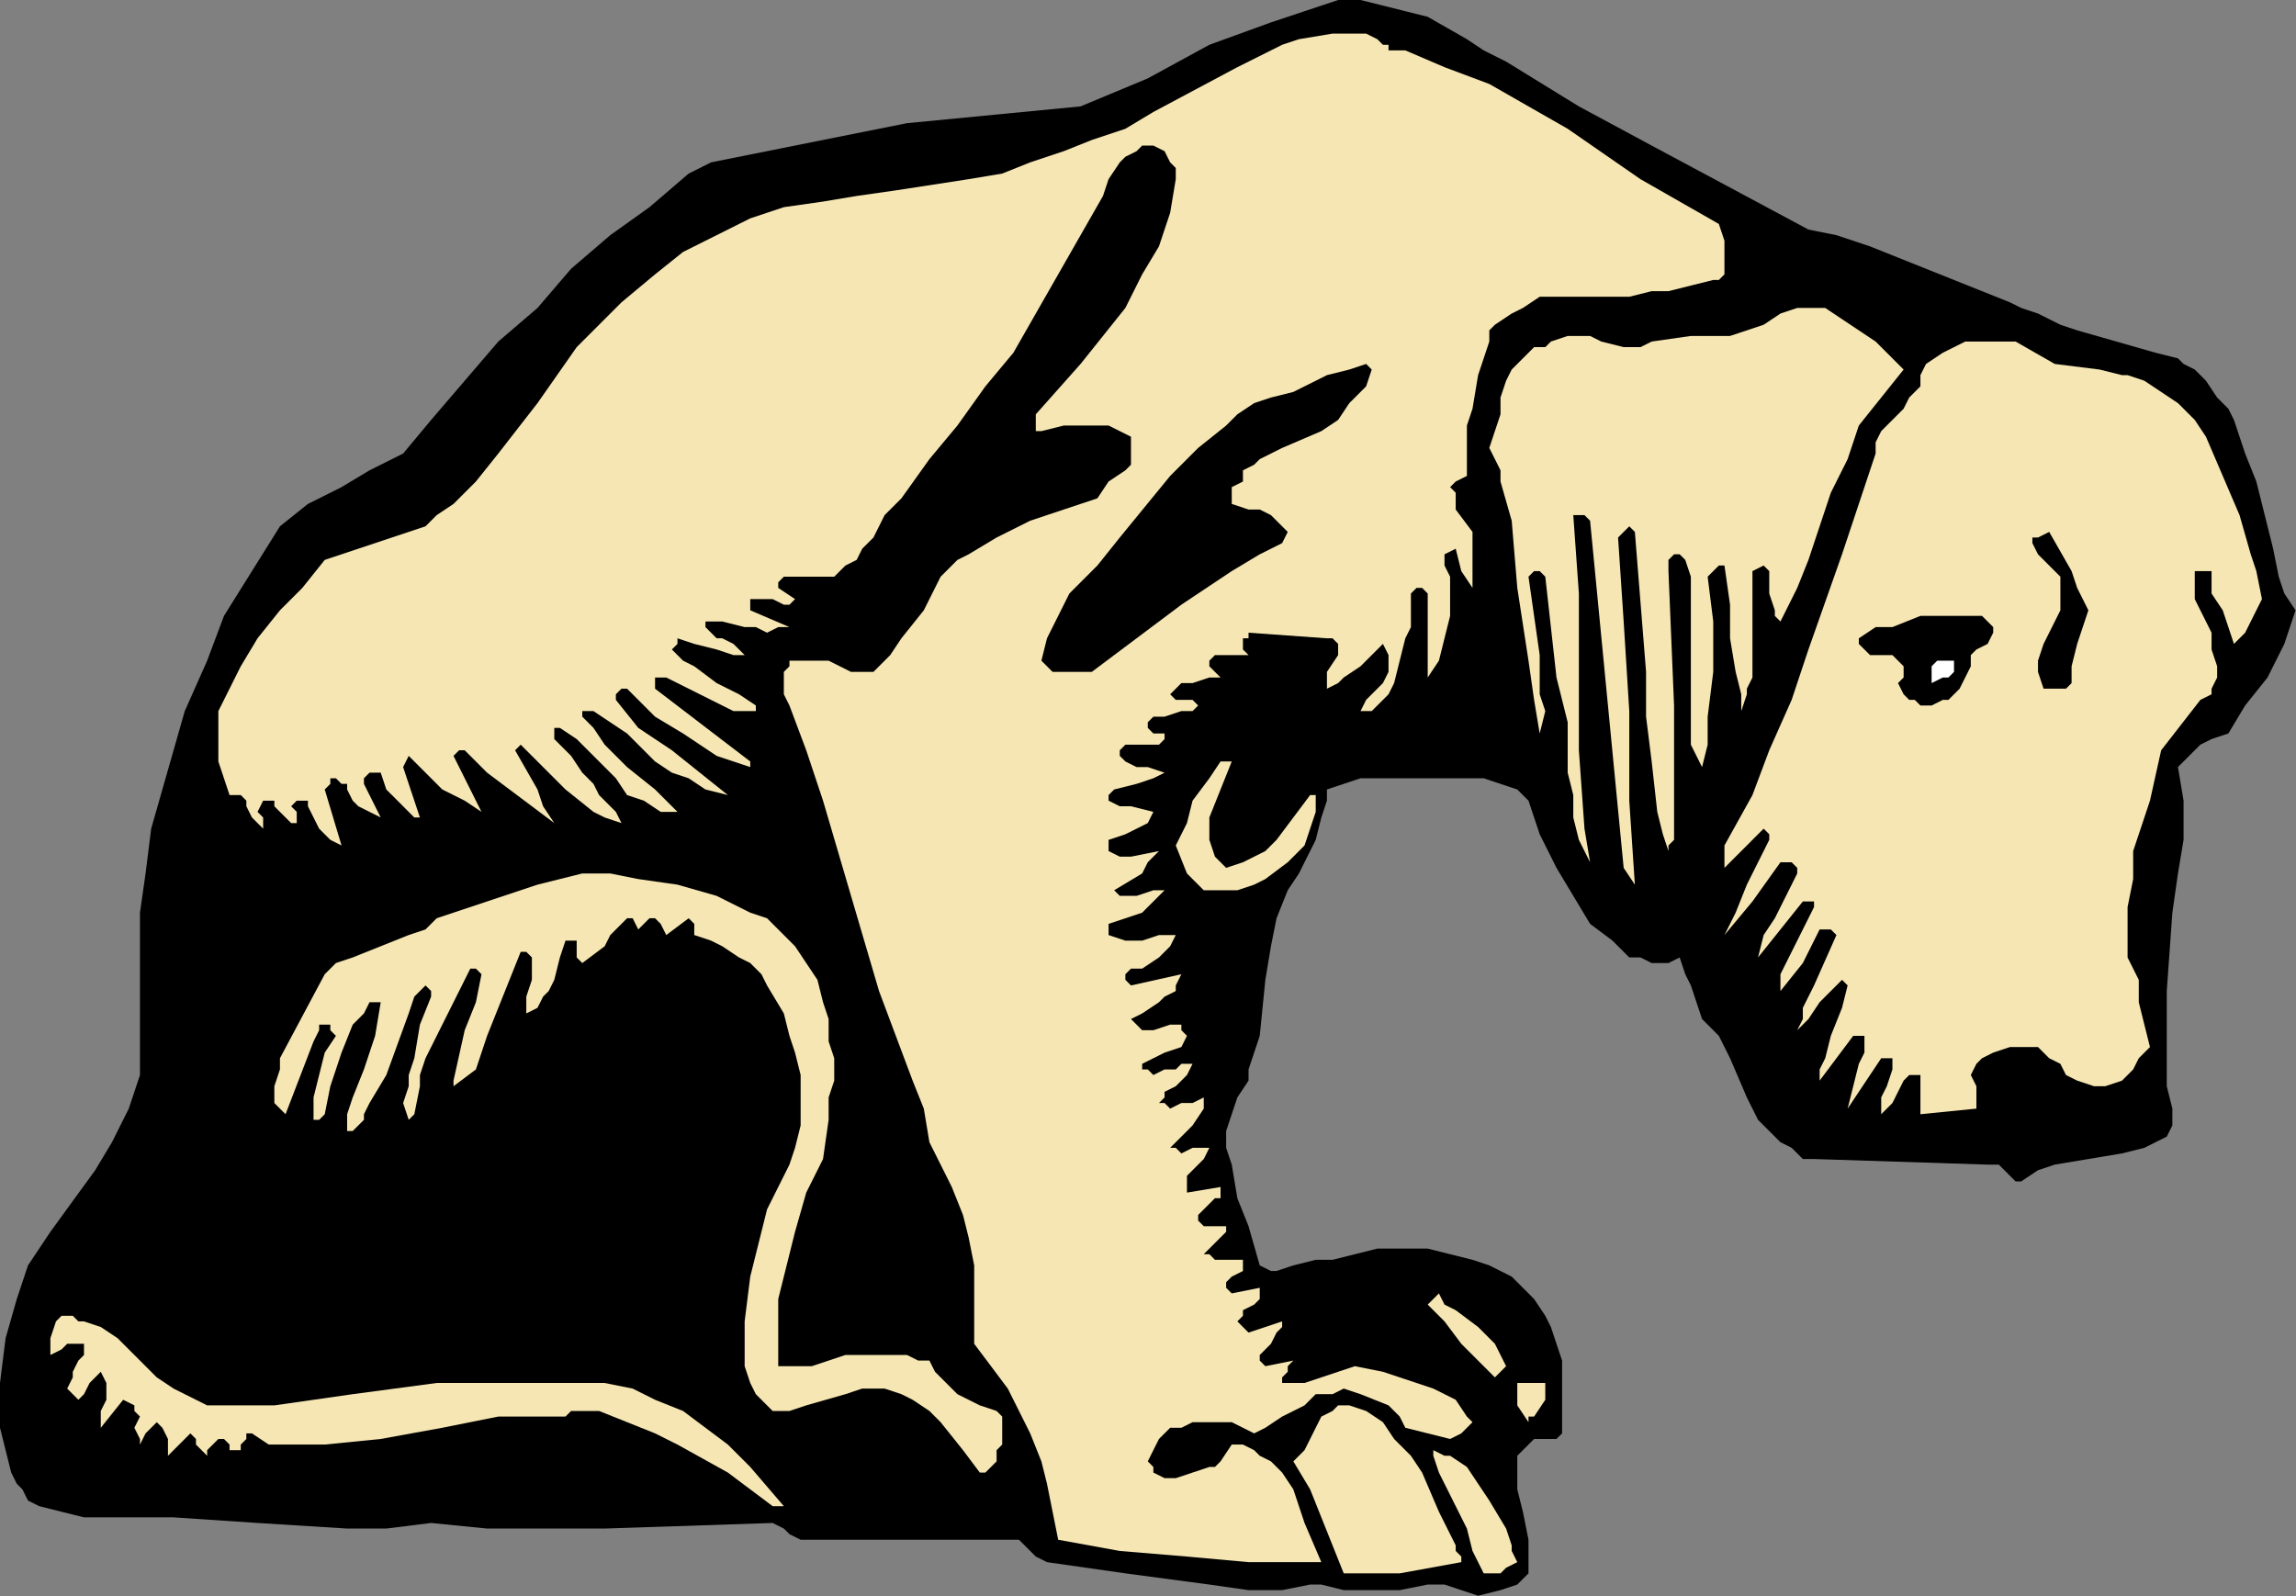
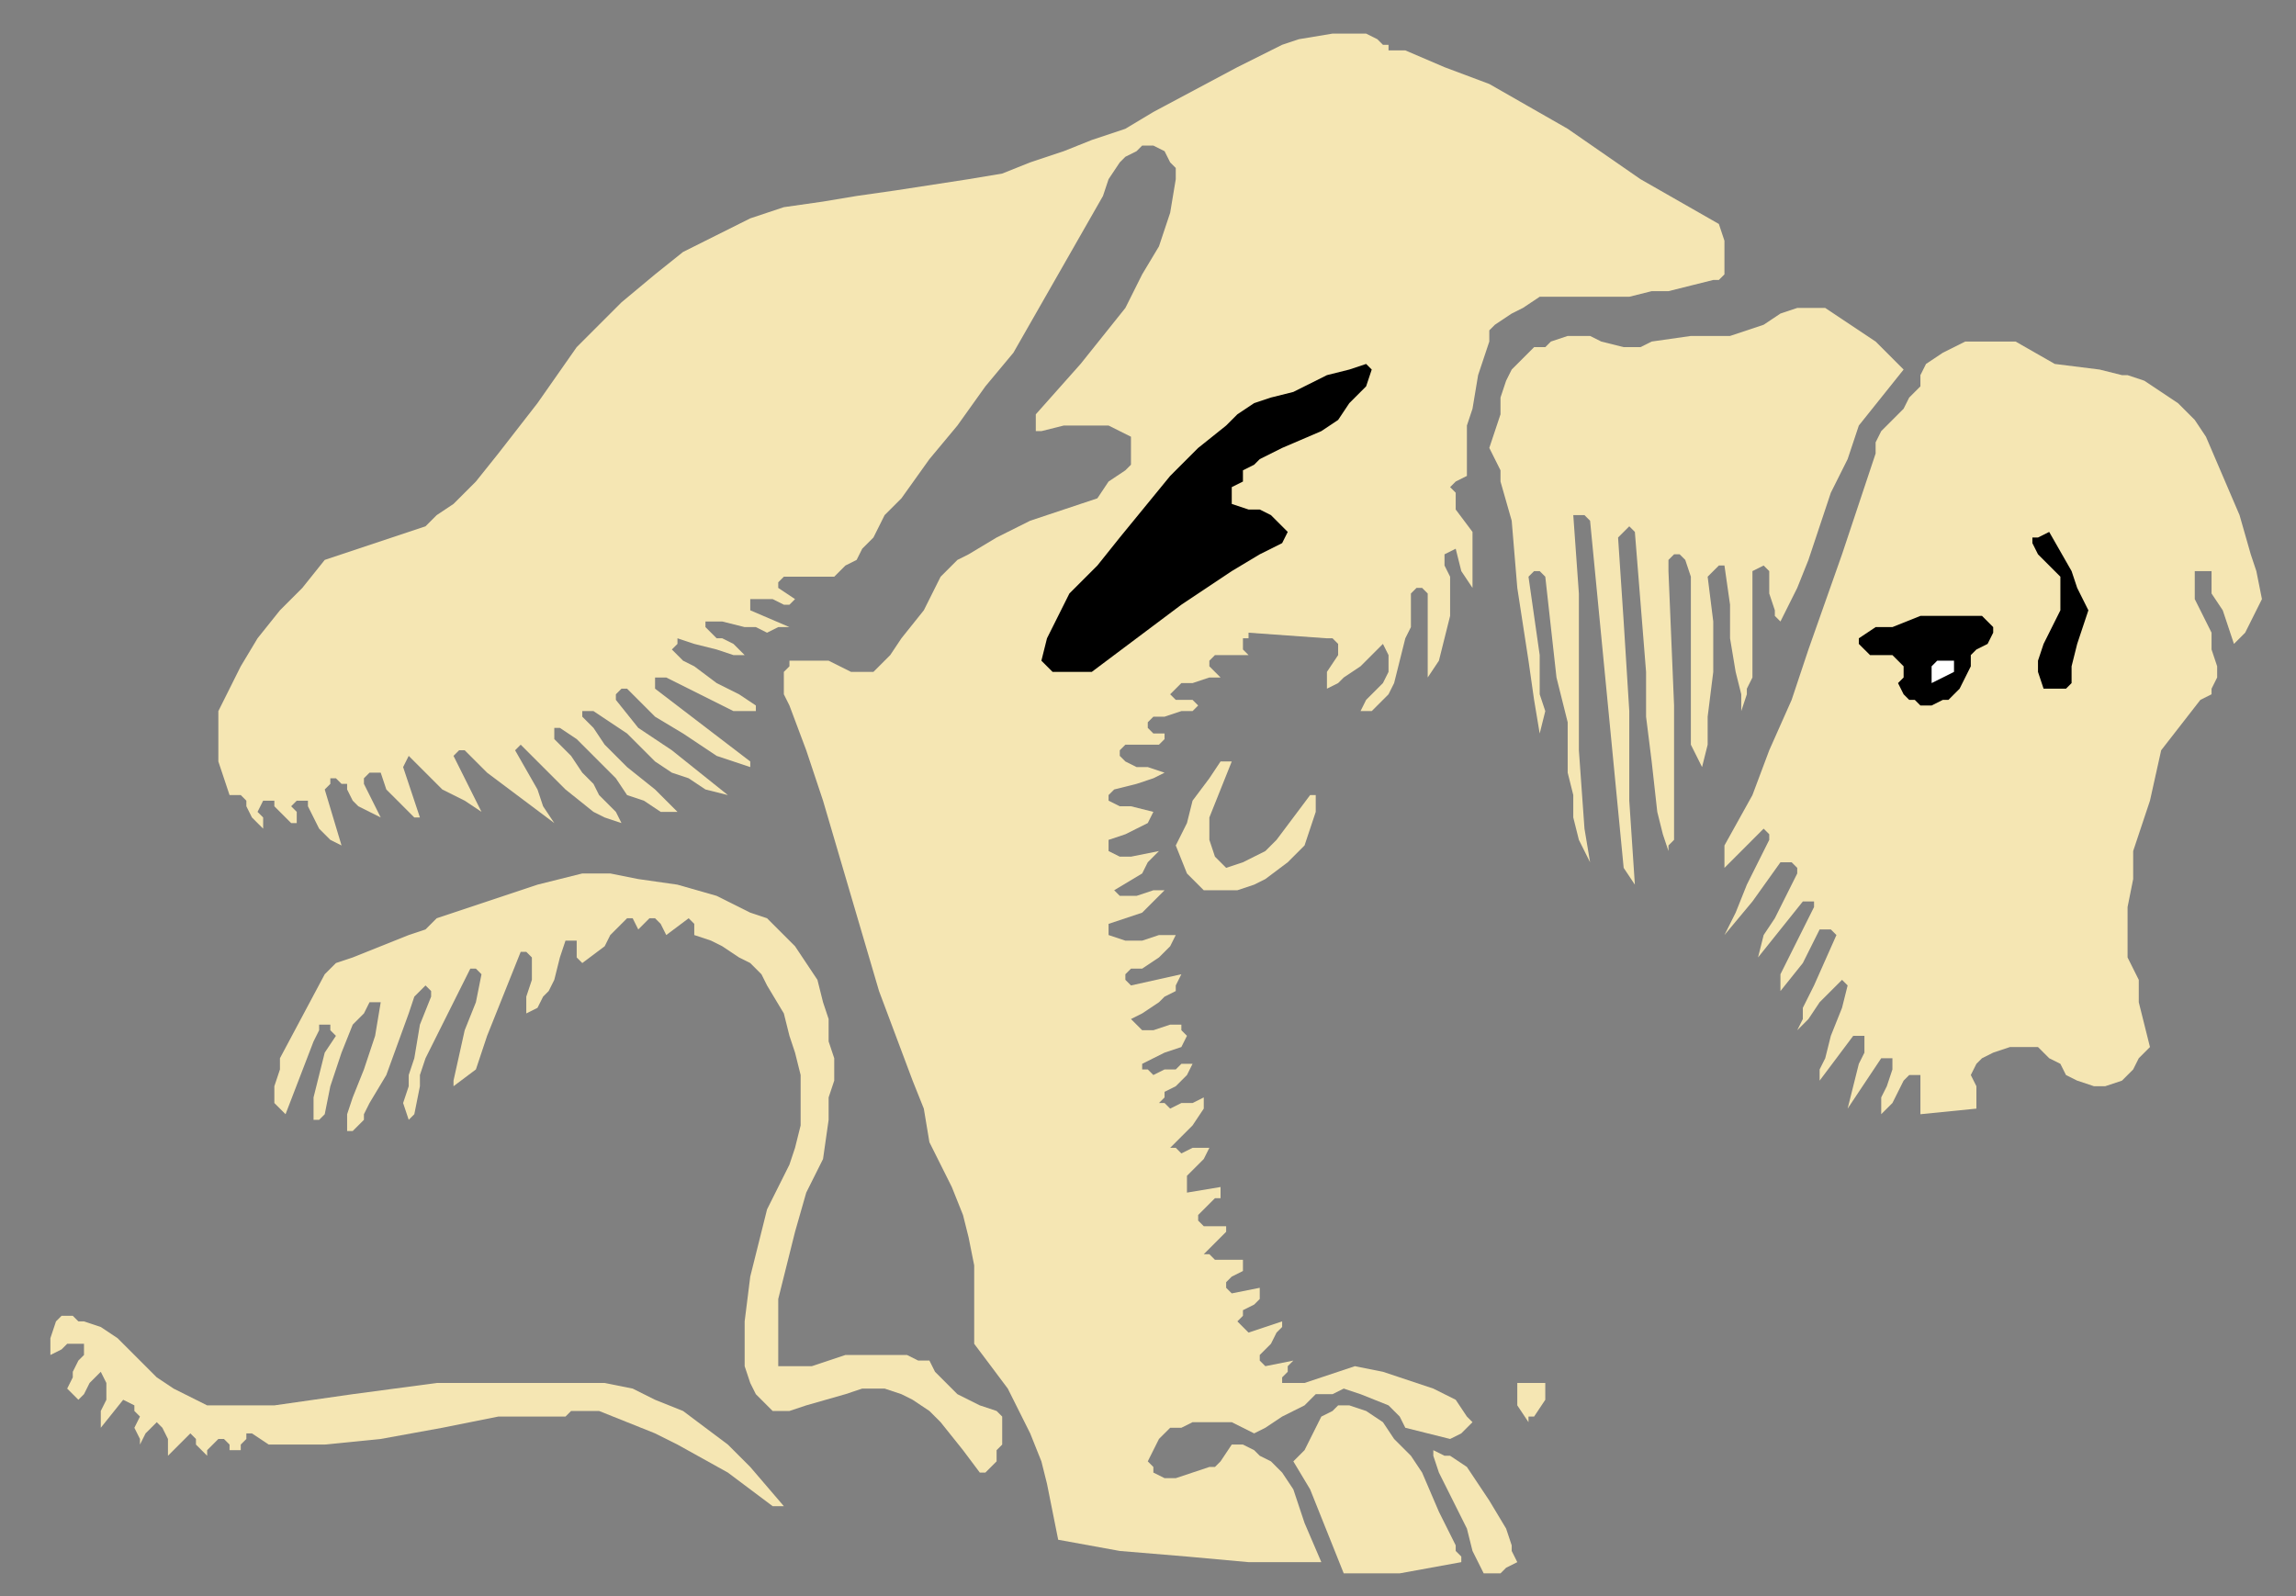
<svg xmlns="http://www.w3.org/2000/svg" xmlns:ns1="http://sodipodi.sourceforge.net/DTD/sodipodi-0.dtd" xmlns:ns2="http://www.inkscape.org/namespaces/inkscape" version="1.0" width="86.889mm" height="60.413mm" id="svg38" ns1:docname="AG000009.WMF">
  <rect width="100%" height="100%" fill="#808080" stroke="none" />
  <ns1:namedview pagecolor="#ffffff" bordercolor="#666666" borderopacity="1" objecttolerance="10" gridtolerance="10" guidetolerance="10" ns2:pageopacity="0" ns2:pageshadow="2" ns2:window-width="640" ns2:window-height="480" id="namedview40" />
  <defs id="defs6">
    <clipPath clipPathUnits="userSpaceOnUse" id="clipWmfPath1">
      <path d="M 0,0 L 328.333,0 L 328.333,228.267 L 0,228.267 z" id="path2" />
    </clipPath>
    <pattern id="WMFhbasepattern" patternUnits="userSpaceOnUse" width="6" height="6" x="0" y="0" />
  </defs>
-   <path style="fill:#000000;fill-rule:nonzero;fill-opacity:1;stroke:none;" clip-path="url(#clipWmfPath1)" d="  M 215.419,8.81   L 225.829,15.218   L 236.24,20.824   L 258.663,32.838   L 262.667,33.639   L 267.472,35.241   L 271.476,36.843   L 275.48,38.445   L 283.488,41.649   L 287.492,43.251   L 289.094,44.051   L 291.496,44.852   L 294.699,46.454   L 297.102,47.255   L 302.707,48.857   L 308.313,50.459   L 311.516,51.26   L 312.317,52.061   L 313.919,52.862   L 315.52,54.464   L 317.122,56.866   L 318.724,58.468   L 319.524,60.07   L 321.126,64.876   L 322.728,68.88   L 325.13,78.492   L 325.931,82.496   L 326.732,84.899   L 328.333,87.302   L 326.732,92.108   L 324.329,96.913   L 321.126,100.918   L 318.724,104.923   L 316.321,105.724   L 314.72,106.524   L 313.118,108.126   L 311.516,109.728   L 312.317,114.534   L 312.317,120.14   L 311.516,124.946   L 310.715,130.553   L 309.915,141.766   L 309.915,147.372   L 309.915,149.775   L 309.915,152.979   L 309.915,154.581   L 309.915,155.382   L 310.715,158.585   L 310.715,160.187   L 310.715,160.988   L 309.915,162.59   L 308.313,163.391   L 306.711,164.192   L 303.508,164.993   L 298.703,165.794   L 293.898,166.595   L 291.496,167.396   L 289.094,168.997   L 288.293,168.997   L 287.492,168.196   L 286.691,167.396   L 285.89,166.595   L 285.089,166.595   L 284.289,166.595   L 259.463,165.794   L 257.862,165.794   L 256.26,164.192   L 254.659,163.391   L 253.858,162.59   L 251.455,160.187   L 249.854,156.983   L 247.451,151.377   L 245.85,148.173   L 245.049,147.372   L 243.447,145.77   L 242.646,143.367   L 241.846,140.965   L 241.045,139.363   L 240.244,136.96   L 238.642,137.761   L 236.24,137.761   L 234.638,136.96   L 233.037,136.96   L 230.634,134.557   L 227.431,132.154   L 225.028,128.15   L 222.626,124.145   L 220.224,119.339   L 219.423,116.937   L 218.622,114.534   L 217.02,112.932   L 214.618,112.131   L 212.215,111.33   L 209.813,111.33   L 204.207,111.33   L 199.402,111.33   L 197,111.33   L 194.598,111.33   L 192.195,112.131   L 189.793,112.932   L 189.793,113.733   L 189.793,114.534   L 188.992,116.937   L 188.191,120.14   L 187.39,121.742   L 186.589,123.344   L 185.789,124.946   L 184.187,127.349   L 182.585,131.353   L 181.785,135.358   L 180.984,140.164   L 180.183,148.173   L 178.581,152.979   L 178.581,154.581   L 176.98,156.983   L 176.179,159.386   L 175.378,161.789   L 175.378,164.192   L 176.179,166.595   L 176.98,171.4   L 178.581,175.405   L 180.183,181.011   L 181.785,181.812   L 182.585,181.812   L 184.988,181.011   L 188.191,180.211   L 188.992,180.211   L 190.594,180.211   L 193.797,179.41   L 197,178.609   L 200.203,178.609   L 204.207,178.609   L 207.411,179.41   L 210.614,180.211   L 213.016,181.011   L 216.22,182.613   L 217.821,184.215   L 219.423,185.817   L 221.024,188.22   L 221.825,189.822   L 222.626,192.225   L 223.427,194.627   L 223.427,197.03   L 223.427,199.433   L 223.427,200.234   L 223.427,201.836   L 223.427,204.239   L 223.427,205.04   L 222.626,205.84   L 221.825,205.84   L 221.024,205.84   L 219.423,205.84   L 218.622,206.641   L 217.821,207.442   L 217.02,208.243   L 217.02,210.646   L 217.02,213.049   L 217.821,216.253   L 218.622,220.257   L 218.622,222.66   L 218.622,225.063   L 217.821,225.864   L 217.02,226.665   L 214.618,227.466   L 211.415,228.267   L 209.012,227.466   L 206.61,226.665   L 204.207,226.665   L 200.203,227.466   L 197.801,227.466   L 195.398,227.466   L 192.195,227.466   L 188.992,226.665   L 188.191,226.665   L 187.39,226.665   L 183.386,227.466   L 178.581,227.466   L 172.976,226.665   L 160.963,225.063   L 149.752,223.461   L 148.15,222.66   L 147.35,221.859   L 145.748,220.257   L 138.541,220.257   L 131.333,220.257   L 116.118,220.257   L 114.516,220.257   L 112.915,219.456   L 112.114,218.655   L 110.512,217.855   L 86.488,218.655   L 74.476,218.655   L 69.671,218.655   L 61.663,217.855   L 55.256,218.655   L 49.65,218.655   L 36.837,217.855   L 24.825,217.054   L 18.419,217.054   L 12.012,217.054   L 8.809,216.253   L 5.606,215.452   L 4.004,214.651   L 3.203,213.049   L 2.402,212.248   L 1.602,210.646   L 0.801,207.442   L 0,204.239   L 0,201.035   L 0,197.831   L 0.801,191.424   L 2.402,185.817   L 3.203,183.414   L 4.004,181.011   L 7.207,176.206   L 13.614,167.396   L 16.016,163.391   L 18.419,158.585   L 19.22,156.182   L 20.02,153.78   L 20.02,150.576   L 20.02,148.173   L 20.02,136.159   L 20.02,130.553   L 20.821,124.946   L 21.622,118.538   L 23.224,112.932   L 24.825,107.325   L 26.427,101.719   L 29.63,94.51   L 32.033,88.103   L 36.037,81.695   L 40.041,75.288   L 44.045,72.084   L 48.85,69.681   L 52.854,67.279   L 57.659,64.876   L 61.663,60.07   L 66.467,54.464   L 71.272,48.857   L 76.878,44.051   L 81.683,38.445   L 87.289,33.639   L 92.894,29.635   L 98.5,24.829   L 101.703,23.227   L 105.707,22.426   L 109.711,21.625   L 113.715,20.824   L 121.724,19.222   L 129.732,17.621   L 154.557,15.218   L 164.167,11.213   L 172.976,6.407   L 181.785,3.204   L 186.589,1.602   L 191.394,0   L 194.598,0   L 197.801,0.801   L 201.004,1.602   L 204.207,2.403   L 209.813,5.607   L 212.215,7.208   L 215.419,8.81  z " id="path8" />
  <path style="fill:#f5e6b3;fill-rule:nonzero;fill-opacity:1;stroke:none;" clip-path="url(#clipWmfPath1)" d="  M 198.602,7.208   L 201.004,7.208   L 206.61,9.611   L 213.016,12.014   L 218.622,15.218   L 224.228,18.422   L 234.638,25.63   L 245.85,32.037   L 246.65,34.44   L 246.65,36.843   L 246.65,38.445   L 246.65,39.246   L 245.85,40.047   L 245.049,40.047   L 241.846,40.848   L 238.642,41.649   L 236.24,41.649   L 233.037,42.45   L 225.829,42.45   L 222.626,42.45   L 220.224,42.45   L 217.821,44.051   L 216.22,44.852   L 213.817,46.454   L 213.016,47.255   L 213.016,48.857   L 211.415,53.663   L 210.614,58.468   L 209.813,60.871   L 209.813,63.274   L 209.813,65.677   L 209.813,68.08   L 208.211,68.88   L 207.411,69.681   L 208.211,70.482   L 208.211,72.885   L 210.614,76.089   L 210.614,80.094   L 210.614,82.496   L 210.614,84.098   L 209.012,81.695   L 208.211,78.492   L 206.61,79.293   L 206.61,79.293   L 206.61,80.094   L 206.61,80.895   L 207.411,82.496   L 207.411,84.098   L 207.411,84.098   L 207.411,84.899   L 207.411,88.103   L 206.61,91.307   L 205.809,94.51   L 204.207,96.913   L 204.207,84.899   L 203.406,84.098   L 202.606,84.098   L 201.805,84.899   L 201.805,85.7   L 201.805,88.103   L 201.805,89.705   L 201.004,91.307   L 200.203,94.51   L 199.402,97.714   L 198.602,99.316   L 197,100.918   L 196.199,101.719   L 194.598,101.719   L 195.398,100.117   L 197.801,97.714   L 198.602,96.112   L 198.602,95.311   L 198.602,93.709   L 197.801,92.108   L 194.598,95.311   L 192.195,96.913   L 191.394,97.714   L 189.793,98.515   L 189.793,97.714   L 189.793,96.112   L 191.394,93.709   L 191.394,92.909   L 191.394,92.108   L 190.594,91.307   L 189.793,91.307   L 178.581,90.506   L 178.581,91.307   L 177.78,91.307   L 177.78,92.108   L 177.78,92.909   L 178.581,93.709   L 175.378,93.709   L 173.776,93.709   L 173.776,93.709   L 172.976,94.51   L 172.976,95.311   L 173.776,96.112   L 174.577,96.913   L 172.976,96.913   L 170.573,97.714   L 168.972,97.714   L 168.171,98.515   L 167.37,99.316   L 168.171,100.117   L 168.972,100.117   L 170.573,100.117   L 171.374,100.918   L 170.573,101.719   L 168.972,101.719   L 166.569,102.52   L 165.768,102.52   L 164.967,102.52   L 164.167,103.321   L 164.167,104.122   L 164.967,104.923   L 165.768,104.923   L 166.569,104.923   L 166.569,105.724   L 165.768,106.524   L 164.967,106.524   L 163.366,106.524   L 160.963,106.524   L 160.163,107.325   L 160.163,108.126   L 160.163,108.126   L 160.963,108.927   L 162.565,109.728   L 164.167,109.728   L 166.569,110.529   L 164.967,111.33   L 162.565,112.131   L 159.362,112.932   L 158.561,113.733   L 158.561,114.534   L 158.561,114.534   L 160.163,115.335   L 161.764,115.335   L 164.967,116.136   L 164.167,117.738   L 162.565,118.538   L 160.963,119.339   L 158.561,120.14   L 158.561,120.14   L 158.561,120.941   L 158.561,121.742   L 160.163,122.543   L 161.764,122.543   L 165.768,121.742   L 164.167,123.344   L 163.366,124.946   L 159.362,127.349   L 160.163,128.15   L 160.963,128.15   L 162.565,128.15   L 164.967,127.349   L 166.569,127.349   L 164.967,128.951   L 163.366,130.553   L 158.561,132.154   L 158.561,132.955   L 158.561,133.756   L 160.963,134.557   L 163.366,134.557   L 165.768,133.756   L 168.171,133.756   L 167.37,135.358   L 165.768,136.96   L 163.366,138.562   L 162.565,138.562   L 161.764,138.562   L 160.963,139.363   L 160.963,140.164   L 160.963,140.164   L 161.764,140.965   L 168.972,139.363   L 168.171,140.965   L 168.171,141.766   L 166.569,142.567   L 165.768,143.367   L 163.366,144.969   L 161.764,145.77   L 162.565,146.571   L 163.366,147.372   L 164.167,147.372   L 164.967,147.372   L 167.37,146.571   L 168.171,146.571   L 168.972,146.571   L 168.972,147.372   L 169.772,148.173   L 169.772,148.173   L 168.972,149.775   L 166.569,150.576   L 164.967,151.377   L 163.366,152.178   L 163.366,152.979   L 164.167,152.979   L 164.967,153.78   L 164.967,153.78   L 166.569,152.979   L 168.171,152.979   L 168.972,152.178   L 170.573,152.178   L 169.772,153.78   L 168.171,155.382   L 166.569,156.182   L 166.569,156.983   L 165.768,157.784   L 166.569,157.784   L 167.37,158.585   L 168.972,157.784   L 170.573,157.784   L 172.175,156.983   L 172.175,157.784   L 172.175,158.585   L 170.573,160.988   L 168.972,162.59   L 168.171,163.391   L 168.171,163.391   L 167.37,164.192   L 168.171,164.192   L 168.972,164.993   L 170.573,164.192   L 172.175,164.192   L 172.175,164.192   L 172.976,164.192   L 172.175,165.794   L 170.573,167.396   L 169.772,168.196   L 169.772,168.997   L 169.772,170.599   L 174.577,169.798   L 174.577,171.4   L 173.776,171.4   L 172.175,173.002   L 171.374,173.803   L 171.374,173.803   L 171.374,174.604   L 172.175,175.405   L 172.976,175.405   L 173.776,175.405   L 175.378,175.405   L 175.378,175.405   L 175.378,176.206   L 174.577,177.007   L 173.776,177.808   L 172.976,178.609   L 172.175,179.41   L 172.976,179.41   L 173.776,180.211   L 174.577,180.211   L 176.179,180.211   L 177.78,180.211   L 177.78,181.011   L 177.78,181.812   L 176.179,182.613   L 175.378,183.414   L 175.378,184.215   L 175.378,184.215   L 176.179,185.016   L 180.183,184.215   L 180.183,185.817   L 179.382,186.618   L 177.78,187.419   L 177.78,188.22   L 176.98,189.021   L 177.78,189.822   L 178.581,190.623   L 183.386,189.021   L 183.386,189.822   L 182.585,190.623   L 181.785,192.225   L 180.984,193.025   L 180.183,193.826   L 180.183,194.627   L 180.984,195.428   L 184.988,194.627   L 184.187,195.428   L 184.187,196.229   L 183.386,197.03   L 183.386,197.03   L 183.386,197.831   L 184.187,197.831   L 186.589,197.831   L 188.992,197.03   L 191.394,196.229   L 193.797,195.428   L 197.801,196.229   L 202.606,197.831   L 205.008,198.632   L 206.61,199.433   L 208.211,200.234   L 209.813,202.637   L 210.614,203.438   L 210.614,203.438   L 209.813,204.239   L 209.012,205.04   L 207.411,205.84   L 201.004,204.239   L 200.203,202.637   L 198.602,201.035   L 194.598,199.433   L 192.195,198.632   L 190.594,199.433   L 188.191,199.433   L 186.589,201.035   L 183.386,202.637   L 180.984,204.239   L 179.382,205.04   L 176.179,203.438   L 172.175,203.438   L 170.573,203.438   L 168.972,204.239   L 167.37,204.239   L 165.768,205.84   L 164.967,207.442   L 164.167,209.044   L 164.167,209.044   L 164.967,209.845   L 164.967,210.646   L 166.569,211.447   L 167.37,211.447   L 168.171,211.447   L 170.573,210.646   L 172.976,209.845   L 173.776,209.845   L 174.577,209.044   L 176.179,206.641   L 177.78,206.641   L 179.382,207.442   L 180.183,208.243   L 181.785,209.044   L 183.386,210.646   L 184.988,213.049   L 185.789,215.452   L 186.589,217.855   L 188.992,223.461   L 188.191,223.461   L 178.581,223.461   L 169.772,222.66   L 160.163,221.859   L 151.354,220.257   L 149.752,212.248   L 148.951,209.044   L 147.35,205.04   L 145.748,201.836   L 144.146,198.632   L 141.744,195.428   L 139.341,192.225   L 139.341,188.22   L 139.341,184.215   L 139.341,181.011   L 138.541,177.007   L 137.74,173.803   L 136.138,169.798   L 132.935,163.391   L 132.134,158.585   L 130.533,154.581   L 128.13,148.173   L 125.728,141.766   L 121.724,128.15   L 117.72,114.534   L 115.317,107.325   L 112.915,100.918   L 112.114,99.316   L 112.114,97.714   L 112.114,96.913   L 112.114,96.112   L 112.915,95.311   L 112.915,94.51   L 113.715,94.51   L 115.317,94.51   L 116.919,94.51   L 118.52,94.51   L 120.122,95.311   L 121.724,96.112   L 123.325,96.112   L 124.927,96.112   L 125.728,95.311   L 127.329,93.709   L 128.931,91.307   L 132.134,87.302   L 134.537,82.496   L 136.138,80.895   L 136.939,80.094   L 138.541,79.293   L 142.545,76.89   L 147.35,74.487   L 152.154,72.885   L 156.959,71.283   L 158.561,68.88   L 160.963,67.279   L 161.764,66.478   L 161.764,64.876   L 161.764,64.075   L 161.764,62.473   L 160.163,61.672   L 158.561,60.871   L 156.959,60.871   L 155.358,60.871   L 152.154,60.871   L 148.951,61.672   L 148.15,61.672   L 148.15,60.871   L 148.15,59.269   L 154.557,52.061   L 157.76,48.056   L 160.963,44.051   L 163.366,39.246   L 165.768,35.241   L 167.37,30.436   L 168.171,25.63   L 168.171,24.028   L 167.37,23.227   L 166.569,21.625   L 164.967,20.824   L 163.366,20.824   L 162.565,21.625   L 160.963,22.426   L 160.163,23.227   L 158.561,25.63   L 157.76,28.033   L 151.354,39.246   L 148.15,44.852   L 144.947,50.459   L 140.943,55.265   L 136.939,60.871   L 132.935,65.677   L 128.931,71.283   L 126.528,73.686   L 124.927,76.89   L 123.325,78.492   L 122.524,80.094   L 120.923,80.895   L 119.321,82.496   L 116.118,82.496   L 113.715,82.496   L 113.715,82.496   L 112.114,82.496   L 111.313,83.297   L 111.313,84.098   L 113.715,85.7   L 112.915,86.501   L 112.114,86.501   L 110.512,85.7   L 109.711,85.7   L 108.911,85.7   L 108.11,85.7   L 107.309,85.7   L 107.309,87.302   L 112.915,89.705   L 111.313,89.705   L 109.711,90.506   L 108.11,89.705   L 106.508,89.705   L 103.305,88.904   L 102.504,88.904   L 100.902,88.904   L 100.902,89.705   L 101.703,90.506   L 102.504,91.307   L 103.305,91.307   L 104.906,92.108   L 106.508,93.709   L 107.309,93.709   L 104.906,93.709   L 102.504,92.909   L 99.301,92.108   L 96.898,91.307   L 96.898,92.108   L 96.098,92.909   L 97.699,94.51   L 99.301,95.311   L 102.504,97.714   L 105.707,99.316   L 108.11,100.918   L 108.11,101.719   L 106.508,101.719   L 104.906,101.719   L 101.703,100.117   L 98.5,98.515   L 95.297,96.913   L 94.496,96.913   L 93.695,96.913   L 93.695,96.913   L 93.695,98.515   L 107.309,108.927   L 107.309,109.728   L 102.504,108.126   L 97.699,104.923   L 93.695,102.52   L 89.691,98.515   L 88.89,98.515   L 88.089,99.316   L 88.089,100.117   L 91.293,104.122   L 96.098,107.325   L 100.102,110.529   L 104.106,113.733   L 100.902,112.932   L 98.5,111.33   L 96.098,110.529   L 93.695,108.927   L 89.691,104.923   L 84.886,101.719   L 84.085,101.719   L 83.285,101.719   L 83.285,102.52   L 84.886,104.122   L 86.488,106.524   L 89.691,109.728   L 93.695,112.932   L 96.898,116.136   L 94.496,116.136   L 92.093,114.534   L 89.691,113.733   L 88.089,111.33   L 84.085,107.325   L 82.484,105.724   L 80.081,104.122   L 80.081,104.122   L 79.28,104.122   L 79.28,104.923   L 79.28,105.724   L 80.081,106.524   L 81.683,108.126   L 83.285,110.529   L 84.886,112.131   L 85.687,113.733   L 86.488,114.534   L 88.089,116.136   L 88.89,117.738   L 86.488,116.937   L 84.886,116.136   L 80.882,112.932   L 77.679,109.728   L 74.476,106.524   L 73.675,107.325   L 73.675,107.325   L 76.878,112.932   L 77.679,115.335   L 79.28,117.738   L 72.874,112.932   L 69.671,110.529   L 68.069,108.927   L 66.467,107.325   L 65.667,107.325   L 65.667,107.325   L 64.866,108.126   L 67.268,112.932   L 68.87,116.136   L 66.467,114.534   L 63.264,112.932   L 60.862,110.529   L 58.459,108.126   L 57.659,109.728   L 60.061,116.937   L 59.26,116.937   L 58.459,116.136   L 56.858,114.534   L 55.256,112.932   L 54.455,110.529   L 53.654,110.529   L 52.854,110.529   L 52.854,110.529   L 52.053,111.33   L 52.053,112.131   L 52.854,113.733   L 53.654,115.335   L 54.455,116.937   L 52.854,116.136   L 51.252,115.335   L 50.451,114.534   L 49.65,112.932   L 49.65,112.131   L 48.85,112.131   L 48.049,111.33   L 47.248,111.33   L 47.248,112.131   L 46.447,112.932   L 48.85,120.941   L 47.248,120.14   L 45.646,118.538   L 44.846,116.937   L 44.045,115.335   L 44.045,114.534   L 43.244,114.534   L 42.443,114.534   L 41.642,115.335   L 42.443,116.136   L 42.443,117.738   L 41.642,117.738   L 40.841,116.937   L 39.24,115.335   L 39.24,114.534   L 38.439,114.534   L 37.638,114.534   L 36.837,116.136   L 37.638,116.937   L 37.638,118.538   L 36.837,117.738   L 36.037,116.937   L 35.236,115.335   L 35.236,114.534   L 34.435,113.733   L 33.634,113.733   L 32.833,113.733   L 32.033,111.33   L 31.232,108.927   L 31.232,106.524   L 31.232,104.122   L 31.232,101.719   L 32.033,100.117   L 34.435,95.311   L 36.837,91.307   L 40.041,87.302   L 43.244,84.098   L 46.447,80.094   L 51.252,78.492   L 56.057,76.89   L 60.862,75.288   L 62.463,73.686   L 64.866,72.084   L 68.069,68.88   L 71.272,64.876   L 76.878,57.667   L 82.484,49.658   L 85.687,46.454   L 87.289,44.852   L 88.89,43.251   L 93.695,39.246   L 97.699,36.042   L 102.504,33.639   L 107.309,31.236   L 112.114,29.635   L 117.72,28.834   L 122.524,28.033   L 128.13,27.232   L 138.541,25.63   L 143.346,24.829   L 147.35,23.227   L 152.154,21.625   L 156.159,20.023   L 160.963,18.422   L 164.967,16.019   L 176.98,9.611   L 183.386,6.407   L 185.789,5.607   L 190.594,4.806   L 195.398,4.806   L 197,5.607   L 197.801,6.407   L 198.602,6.407   L 198.602,7.208  z " id="path10" />
  <path style="fill:#f5e6b3;fill-rule:nonzero;fill-opacity:1;stroke:none;" clip-path="url(#clipWmfPath1)" d="  M 268.272,48.857   L 272.276,52.862   L 269.073,56.866   L 265.87,60.871   L 264.268,65.677   L 261.866,70.482   L 258.663,80.094   L 257.061,84.098   L 254.659,88.904   L 253.858,88.103   L 253.858,87.302   L 253.057,84.899   L 253.057,82.496   L 253.057,81.695   L 252.256,80.895   L 250.654,81.695   L 250.654,92.108   L 250.654,96.913   L 249.854,98.515   L 249.854,99.316   L 249.053,101.719   L 249.053,99.316   L 248.252,96.112   L 247.451,91.307   L 247.451,86.501   L 246.65,80.895   L 245.85,80.895   L 245.049,81.695   L 244.248,82.496   L 245.049,88.904   L 245.049,96.112   L 244.248,102.52   L 244.248,106.524   L 243.447,109.728   L 241.846,106.524   L 241.846,102.52   L 241.846,99.316   L 241.846,95.311   L 241.846,87.302   L 241.846,84.098   L 241.846,82.496   L 241.045,80.094   L 240.244,79.293   L 239.443,79.293   L 238.642,80.094   L 238.642,81.695   L 239.443,100.918   L 239.443,110.529   L 239.443,113.733   L 239.443,120.14   L 238.642,120.941   L 238.642,120.941   L 238.642,121.742   L 238.642,121.742   L 237.841,119.339   L 237.041,116.136   L 236.24,108.927   L 235.439,102.52   L 235.439,96.112   L 233.837,76.089   L 233.837,76.089   L 233.037,75.288   L 233.037,75.288   L 231.435,76.89   L 232.236,88.904   L 233.037,101.719   L 233.037,114.534   L 233.837,126.548   L 232.236,124.145   L 229.833,99.316   L 227.431,74.487   L 226.63,73.686   L 225.829,73.686   L 225.028,73.686   L 225.829,84.899   L 225.829,96.112   L 225.829,107.325   L 226.63,118.538   L 227.431,123.344   L 225.829,120.14   L 225.028,116.937   L 225.028,113.733   L 224.228,110.529   L 224.228,103.321   L 222.626,96.913   L 221.024,82.496   L 220.224,81.695   L 219.423,81.695   L 219.423,81.695   L 218.622,82.496   L 220.224,93.709   L 220.224,99.316   L 221.024,101.719   L 220.224,104.923   L 219.423,100.117   L 218.622,94.51   L 217.02,84.098   L 216.22,74.487   L 214.618,68.88   L 214.618,67.279   L 213.016,64.075   L 214.618,59.269   L 214.618,56.866   L 215.419,54.464   L 216.22,52.862   L 217.821,51.26   L 218.622,50.459   L 219.423,49.658   L 221.024,49.658   L 221.825,48.857   L 224.228,48.056   L 225.829,48.056   L 227.431,48.056   L 229.033,48.857   L 232.236,49.658   L 234.638,49.658   L 236.24,48.857   L 241.846,48.056   L 247.451,48.056   L 252.256,46.454   L 254.659,44.852   L 257.061,44.051   L 259.463,44.051   L 261.065,44.051   L 263.467,45.653   L 268.272,48.857  z " id="path12" />
  <path style="fill:#f5e6b3;fill-rule:nonzero;fill-opacity:1;stroke:none;" clip-path="url(#clipWmfPath1)" d="  M 293.898,52.061   L 300.305,52.862   L 303.508,53.663   L 304.309,53.663   L 306.711,54.464   L 309.114,56.065   L 311.516,57.667   L 313.919,60.07   L 315.52,62.473   L 320.325,73.686   L 321.927,79.293   L 322.728,81.695   L 323.528,85.7   L 321.927,88.904   L 321.126,90.506   L 319.524,92.108   L 318.724,89.705   L 317.923,87.302   L 316.321,84.899   L 316.321,83.297   L 316.321,81.695   L 315.52,81.695   L 315.52,81.695   L 313.919,81.695   L 313.919,82.496   L 313.919,84.098   L 313.919,85.7   L 316.321,90.506   L 316.321,92.909   L 317.122,95.311   L 317.122,96.913   L 316.321,98.515   L 316.321,99.316   L 314.72,100.117   L 309.114,107.325   L 307.512,114.534   L 305.11,121.742   L 305.11,125.747   L 304.309,129.752   L 304.309,133.756   L 304.309,136.96   L 305.911,140.164   L 305.911,143.367   L 307.512,149.775   L 305.911,151.377   L 305.11,152.979   L 303.508,154.581   L 301.106,155.382   L 299.504,155.382   L 297.102,154.581   L 295.5,153.78   L 294.699,152.178   L 293.098,151.377   L 291.496,149.775   L 289.894,149.775   L 287.492,149.775   L 285.089,150.576   L 283.488,151.377   L 282.687,152.178   L 281.886,153.78   L 282.687,155.382   L 282.687,156.983   L 282.687,158.585   L 274.679,159.386   L 274.679,157.784   L 274.679,156.182   L 274.679,154.581   L 274.679,153.78   L 273.878,153.78   L 273.077,153.78   L 272.276,154.581   L 271.476,156.182   L 270.675,157.784   L 269.874,158.585   L 269.073,159.386   L 269.073,157.784   L 269.073,156.983   L 269.874,155.382   L 270.675,152.979   L 270.675,152.178   L 270.675,151.377   L 269.874,151.377   L 269.073,151.377   L 264.268,158.585   L 265.069,155.382   L 265.87,152.178   L 266.671,150.576   L 266.671,149.775   L 266.671,148.974   L 266.671,148.173   L 265.87,148.173   L 265.069,148.173   L 262.667,151.377   L 260.264,154.581   L 260.264,152.979   L 261.065,151.377   L 261.866,148.173   L 263.467,144.168   L 264.268,140.965   L 263.467,140.164   L 261.866,141.766   L 260.264,143.367   L 258.663,145.77   L 257.061,147.372   L 257.862,145.77   L 257.862,144.168   L 259.463,140.965   L 262.667,133.756   L 261.866,132.955   L 261.065,132.955   L 260.264,132.955   L 257.862,137.761   L 254.659,141.766   L 254.659,140.164   L 254.659,139.363   L 256.26,136.159   L 257.862,132.955   L 259.463,129.752   L 259.463,128.951   L 258.663,128.951   L 258.663,128.951   L 257.862,128.951   L 251.455,136.96   L 252.256,133.756   L 253.858,131.353   L 257.061,124.946   L 257.061,124.145   L 256.26,123.344   L 255.459,123.344   L 254.659,123.344   L 250.654,128.951   L 246.65,133.756   L 248.252,130.553   L 249.854,126.548   L 251.455,123.344   L 253.057,120.14   L 253.057,119.339   L 252.256,118.538   L 250.654,120.14   L 249.053,121.742   L 248.252,122.543   L 246.65,124.145   L 246.65,120.941   L 250.654,113.733   L 253.057,107.325   L 256.26,100.117   L 258.663,92.909   L 263.467,79.293   L 268.272,64.876   L 268.272,63.274   L 269.073,61.672   L 272.276,58.468   L 273.077,56.866   L 274.679,55.265   L 274.679,53.663   L 275.48,52.061   L 277.882,50.459   L 281.085,48.857   L 285.089,48.857   L 286.691,48.857   L 288.293,48.857   L 293.898,52.061  z " id="path14" />
  <path style="fill:#000000;fill-rule:nonzero;fill-opacity:1;stroke:none;" clip-path="url(#clipWmfPath1)" d="  M 196.199,52.862   L 195.398,55.265   L 192.996,57.667   L 191.394,60.07   L 188.992,61.672   L 183.386,64.075   L 180.183,65.677   L 179.382,66.478   L 177.78,67.279   L 177.78,68.88   L 176.179,69.681   L 176.179,70.482   L 176.179,71.283   L 176.179,72.084   L 178.581,72.885   L 180.183,72.885   L 181.785,73.686   L 182.585,74.487   L 183.386,75.288   L 184.187,76.089   L 183.386,77.691   L 180.183,79.293   L 176.179,81.695   L 168.972,86.501   L 162.565,91.307   L 159.362,93.709   L 156.159,96.112   L 153.756,96.112   L 152.154,96.112   L 151.354,96.112   L 150.553,96.112   L 149.752,95.311   L 148.951,94.51   L 149.752,91.307   L 150.553,89.705   L 152.955,84.899   L 156.959,80.895   L 160.163,76.89   L 167.37,68.08   L 171.374,64.075   L 175.378,60.871   L 176.98,59.269   L 179.382,57.667   L 181.785,56.866   L 184.988,56.065   L 189.793,53.663   L 192.996,52.862   L 195.398,52.061   L 196.199,52.862  z " id="path16" />
  <path style="fill:#000000;fill-rule:nonzero;fill-opacity:1;stroke:none;" clip-path="url(#clipWmfPath1)" d="  M 293.098,76.089   L 296.301,81.695   L 297.102,84.098   L 297.902,85.7   L 298.703,87.302   L 297.902,89.705   L 297.102,92.108   L 296.301,95.311   L 296.301,96.112   L 296.301,97.714   L 295.5,98.515   L 293.898,98.515   L 293.098,98.515   L 292.297,98.515   L 291.496,96.112   L 291.496,94.51   L 292.297,92.108   L 293.098,90.506   L 293.898,88.904   L 294.699,87.302   L 294.699,84.899   L 294.699,82.496   L 293.098,80.895   L 291.496,79.293   L 290.695,77.691   L 290.695,76.89   L 290.695,76.89   L 291.496,76.89   L 293.098,76.089  z " id="path18" />
  <path style="fill:#000000;fill-rule:nonzero;fill-opacity:1;stroke:none;" clip-path="url(#clipWmfPath1)" d="  M 285.089,89.705   L 285.089,90.506   L 285.089,90.506   L 284.289,92.108   L 282.687,92.909   L 281.886,93.709   L 281.886,95.311   L 281.085,96.913   L 280.285,98.515   L 278.683,100.117   L 277.882,100.117   L 276.28,100.918   L 274.679,100.918   L 273.878,100.117   L 273.077,100.117   L 272.276,99.316   L 272.276,99.316   L 271.476,97.714   L 272.276,96.913   L 272.276,95.311   L 271.476,94.51   L 270.675,93.709   L 268.272,93.709   L 267.472,93.709   L 266.671,92.909   L 265.87,92.108   L 265.87,91.307   L 268.272,89.705   L 270.675,89.705   L 274.679,88.103   L 278.683,88.103   L 283.488,88.103   L 285.089,89.705  z " id="path20" />
-   <path style="fill:#ffffff;fill-rule:nonzero;fill-opacity:1;stroke:none;" clip-path="url(#clipWmfPath1)" d="  M 279.484,94.51   L 279.484,95.311   L 279.484,96.112   L 278.683,96.913   L 277.882,96.913   L 276.28,97.714   L 276.28,96.112   L 276.28,95.311   L 277.081,94.51   L 277.882,94.51   L 278.683,94.51   L 278.683,94.51   L 279.484,94.51   L 279.484,94.51  z " id="path22" />
+   <path style="fill:#ffffff;fill-rule:nonzero;fill-opacity:1;stroke:none;" clip-path="url(#clipWmfPath1)" d="  M 279.484,94.51   L 279.484,95.311   L 279.484,96.112   L 277.882,96.913   L 276.28,97.714   L 276.28,96.112   L 276.28,95.311   L 277.081,94.51   L 277.882,94.51   L 278.683,94.51   L 278.683,94.51   L 279.484,94.51   L 279.484,94.51  z " id="path22" />
  <path style="fill:#f5e6b3;fill-rule:nonzero;fill-opacity:1;stroke:none;" clip-path="url(#clipWmfPath1)" d="  M 112.114,133.756   L 113.715,135.358   L 115.317,137.761   L 116.919,140.164   L 117.72,143.367   L 118.52,145.77   L 118.52,148.974   L 119.321,151.377   L 119.321,154.581   L 118.52,156.983   L 118.52,160.187   L 117.72,165.794   L 115.317,170.599   L 113.715,176.206   L 111.313,185.817   L 111.313,190.623   L 111.313,192.225   L 111.313,195.428   L 113.715,195.428   L 116.118,195.428   L 120.923,193.826   L 124.126,193.826   L 128.13,193.826   L 129.732,193.826   L 131.333,194.627   L 132.935,194.627   L 133.736,196.229   L 135.337,197.831   L 136.939,199.433   L 140.142,201.035   L 142.545,201.836   L 143.346,202.637   L 143.346,204.239   L 143.346,205.04   L 143.346,206.641   L 142.545,207.442   L 142.545,209.044   L 141.744,209.845   L 140.943,210.646   L 140.142,210.646   L 137.74,207.442   L 134.537,203.438   L 132.935,201.836   L 130.533,200.234   L 128.931,199.433   L 126.528,198.632   L 124.927,198.632   L 123.325,198.632   L 120.923,199.433   L 115.317,201.035   L 112.915,201.836   L 112.114,201.836   L 110.512,201.836   L 109.711,201.035   L 108.911,200.234   L 108.11,199.433   L 107.309,197.831   L 106.508,195.428   L 106.508,189.021   L 107.309,182.613   L 108.11,179.41   L 108.911,176.206   L 109.711,173.002   L 111.313,169.798   L 112.915,166.595   L 113.715,164.192   L 114.516,160.988   L 114.516,157.784   L 114.516,153.78   L 113.715,150.576   L 112.915,148.173   L 112.114,144.969   L 109.711,140.965   L 108.911,139.363   L 107.309,137.761   L 105.707,136.96   L 103.305,135.358   L 101.703,134.557   L 99.301,133.756   L 99.301,133.756   L 99.301,132.955   L 99.301,132.154   L 98.5,131.353   L 95.297,133.756   L 94.496,132.154   L 93.695,131.353   L 92.894,131.353   L 92.093,132.154   L 91.293,132.955   L 90.492,131.353   L 89.691,131.353   L 89.691,131.353   L 88.89,132.154   L 87.289,133.756   L 86.488,135.358   L 83.285,137.761   L 82.484,136.96   L 82.484,136.96   L 82.484,135.358   L 82.484,134.557   L 81.683,134.557   L 80.882,134.557   L 80.081,136.96   L 79.28,140.164   L 78.48,141.766   L 77.679,142.567   L 76.878,144.168   L 75.276,144.969   L 75.276,142.567   L 76.077,140.164   L 76.077,137.761   L 76.077,136.96   L 75.276,136.159   L 74.476,136.159   L 72.874,140.164   L 71.272,144.168   L 69.671,148.173   L 68.069,152.979   L 64.866,155.382   L 64.866,154.581   L 66.467,147.372   L 68.069,143.367   L 68.87,139.363   L 68.069,138.562   L 67.268,138.562   L 62.463,148.173   L 60.862,151.377   L 60.061,153.78   L 60.061,155.382   L 59.26,159.386   L 59.26,159.386   L 59.26,159.386   L 58.459,160.187   L 58.459,160.187   L 57.659,157.784   L 58.459,155.382   L 58.459,153.78   L 59.26,151.377   L 60.061,146.571   L 61.663,142.567   L 61.663,142.567   L 61.663,141.766   L 60.862,140.965   L 60.061,141.766   L 59.26,142.567   L 58.459,144.969   L 55.256,153.78   L 52.854,157.784   L 52.053,159.386   L 52.053,160.187   L 50.451,161.789   L 49.65,161.789   L 49.65,159.386   L 50.451,156.983   L 52.053,152.979   L 53.654,148.173   L 54.455,143.367   L 53.654,143.367   L 52.854,143.367   L 52.053,144.969   L 50.451,146.571   L 48.85,150.576   L 47.248,155.382   L 46.447,159.386   L 45.646,160.187   L 45.646,160.187   L 44.846,160.187   L 44.846,156.983   L 45.646,153.78   L 46.447,150.576   L 48.049,148.173   L 47.248,147.372   L 47.248,146.571   L 46.447,146.571   L 45.646,146.571   L 45.646,147.372   L 44.846,148.974   L 40.841,159.386   L 40.041,158.585   L 39.24,157.784   L 39.24,156.983   L 39.24,155.382   L 40.041,152.979   L 40.041,151.377   L 46.447,139.363   L 48.049,137.761   L 50.451,136.96   L 54.455,135.358   L 58.459,133.756   L 60.862,132.955   L 62.463,131.353   L 69.671,128.951   L 76.878,126.548   L 80.081,125.747   L 83.285,124.946   L 87.289,124.946   L 91.293,125.747   L 96.898,126.548   L 102.504,128.15   L 107.309,130.553   L 109.711,131.353   L 112.114,133.756  z " id="path24" />
-   <path style="fill:#f5e6b3;fill-rule:nonzero;fill-opacity:1;stroke:none;" clip-path="url(#clipWmfPath1)" d="  M 215.419,195.428   L 213.817,197.03   L 209.012,192.225   L 206.61,189.021   L 204.207,186.618   L 205.809,185.016   L 206.61,186.618   L 208.211,187.419   L 211.415,189.822   L 213.817,192.225   L 215.419,195.428  z " id="path26" />
  <path style="fill:#f5e6b3;fill-rule:nonzero;fill-opacity:1;stroke:none;" clip-path="url(#clipWmfPath1)" d="  M 24.825,198.632   L 26.427,199.433   L 28.028,200.234   L 29.63,201.035   L 31.232,201.035   L 35.236,201.035   L 39.24,201.035   L 50.451,199.433   L 62.463,197.831   L 68.87,197.831   L 74.476,197.831   L 80.081,197.831   L 86.488,197.831   L 90.492,198.632   L 93.695,200.234   L 97.699,201.836   L 100.902,204.239   L 104.106,206.641   L 107.309,209.845   L 112.114,215.452   L 110.512,215.452   L 104.106,210.646   L 96.898,206.641   L 93.695,205.04   L 89.691,203.438   L 85.687,201.836   L 81.683,201.836   L 80.882,202.637   L 79.28,202.637   L 77.679,202.637   L 76.878,202.637   L 73.675,202.637   L 72.073,202.637   L 71.272,202.637   L 63.264,204.239   L 54.455,205.84   L 46.447,206.641   L 38.439,206.641   L 36.037,205.04   L 35.236,205.04   L 35.236,205.84   L 34.435,206.641   L 34.435,207.442   L 33.634,207.442   L 32.833,207.442   L 32.833,206.641   L 32.033,205.84   L 32.033,205.84   L 31.232,205.84   L 30.431,206.641   L 29.63,207.442   L 29.63,208.243   L 28.829,207.442   L 28.028,206.641   L 28.028,205.84   L 27.228,205.04   L 26.427,205.84   L 25.626,206.641   L 24.825,207.442   L 24.024,208.243   L 24.024,207.442   L 24.024,207.442   L 24.024,205.84   L 23.224,204.239   L 23.224,204.239   L 22.423,203.438   L 21.622,204.239   L 20.821,205.04   L 20.02,206.641   L 20.02,205.84   L 19.22,204.239   L 20.02,202.637   L 19.22,201.836   L 19.22,201.035   L 19.22,201.035   L 17.618,200.234   L 14.415,204.239   L 14.415,203.438   L 14.415,201.836   L 15.215,200.234   L 15.215,198.632   L 15.215,197.831   L 14.415,196.229   L 13.614,197.03   L 13.614,197.03   L 12.813,197.831   L 12.012,199.433   L 11.211,200.234   L 10.411,199.433   L 9.61,198.632   L 10.411,197.03   L 10.411,196.229   L 11.211,194.627   L 12.012,193.826   L 12.012,193.025   L 12.012,192.225   L 11.211,192.225   L 10.411,192.225   L 9.61,192.225   L 8.809,193.025   L 7.207,193.826   L 7.207,193.025   L 7.207,191.424   L 8.008,189.021   L 8.809,188.22   L 10.411,188.22   L 11.211,189.021   L 12.012,189.021   L 14.415,189.822   L 16.817,191.424   L 18.419,193.025   L 20.821,195.428   L 22.423,197.03   L 24.825,198.632  z " id="path28" />
  <path style="fill:#f5e6b3;fill-rule:nonzero;fill-opacity:1;stroke:none;" clip-path="url(#clipWmfPath1)" d="  M 221.024,197.831   L 221.024,199.433   L 221.024,200.234   L 219.423,202.637   L 218.622,202.637   L 218.622,203.438   L 217.02,201.035   L 217.02,199.433   L 217.02,198.632   L 217.02,197.831   L 221.024,197.831  z " id="path30" />
  <path style="fill:#f5e6b3;fill-rule:nonzero;fill-opacity:1;stroke:none;" clip-path="url(#clipWmfPath1)" d="  M 208.211,221.058   L 208.211,221.859   L 209.012,222.66   L 209.012,223.461   L 209.012,223.461   L 200.203,225.063   L 196.199,225.063   L 194.598,225.063   L 192.195,225.063   L 190.594,221.058   L 188.992,217.054   L 187.39,213.049   L 184.988,209.044   L 186.589,207.442   L 187.39,205.84   L 188.992,202.637   L 190.594,201.836   L 191.394,201.035   L 192.996,201.035   L 195.398,201.836   L 197.801,203.438   L 199.402,205.84   L 201.805,208.243   L 203.406,210.646   L 205.809,216.253   L 208.211,221.058  z " id="path32" />
  <path style="fill:#f5e6b3;fill-rule:nonzero;fill-opacity:1;stroke:none;" clip-path="url(#clipWmfPath1)" d="  M 213.016,214.651   L 215.419,218.655   L 216.22,221.058   L 216.22,221.859   L 216.22,221.859   L 217.02,223.461   L 215.419,224.262   L 214.618,225.063   L 213.016,225.063   L 212.215,225.063   L 211.415,223.461   L 210.614,221.859   L 209.813,218.655   L 207.411,213.85   L 205.809,210.646   L 205.008,208.243   L 205.008,207.442   L 206.61,208.243   L 207.411,208.243   L 209.813,209.845   L 211.415,212.248   L 213.016,214.651  z " id="path34" />
  <path style="fill:#f5e6b3;fill-rule:nonzero;fill-opacity:1;stroke:none;" clip-path="url(#clipWmfPath1)" d="  M 187.39,113.733   L 184.988,116.937   L 182.585,120.14   L 180.984,121.742   L 179.382,122.543   L 177.78,123.344   L 175.378,124.145   L 173.776,122.543   L 172.976,120.14   L 172.976,118.538   L 172.976,116.937   L 174.577,112.932   L 176.179,108.927   L 174.577,108.927   L 172.976,111.33   L 170.573,114.534   L 169.772,117.738   L 168.171,120.941   L 169.772,124.946   L 171.374,126.548   L 172.175,127.349   L 172.175,127.349   L 172.976,127.349   L 175.378,127.349   L 176.98,127.349   L 179.382,126.548   L 180.984,125.747   L 184.187,123.344   L 186.589,120.941   L 187.39,118.538   L 188.191,116.136   L 188.191,114.534   L 188.191,113.733   L 187.39,113.733   L 187.39,113.733  z " id="path36" />
</svg>